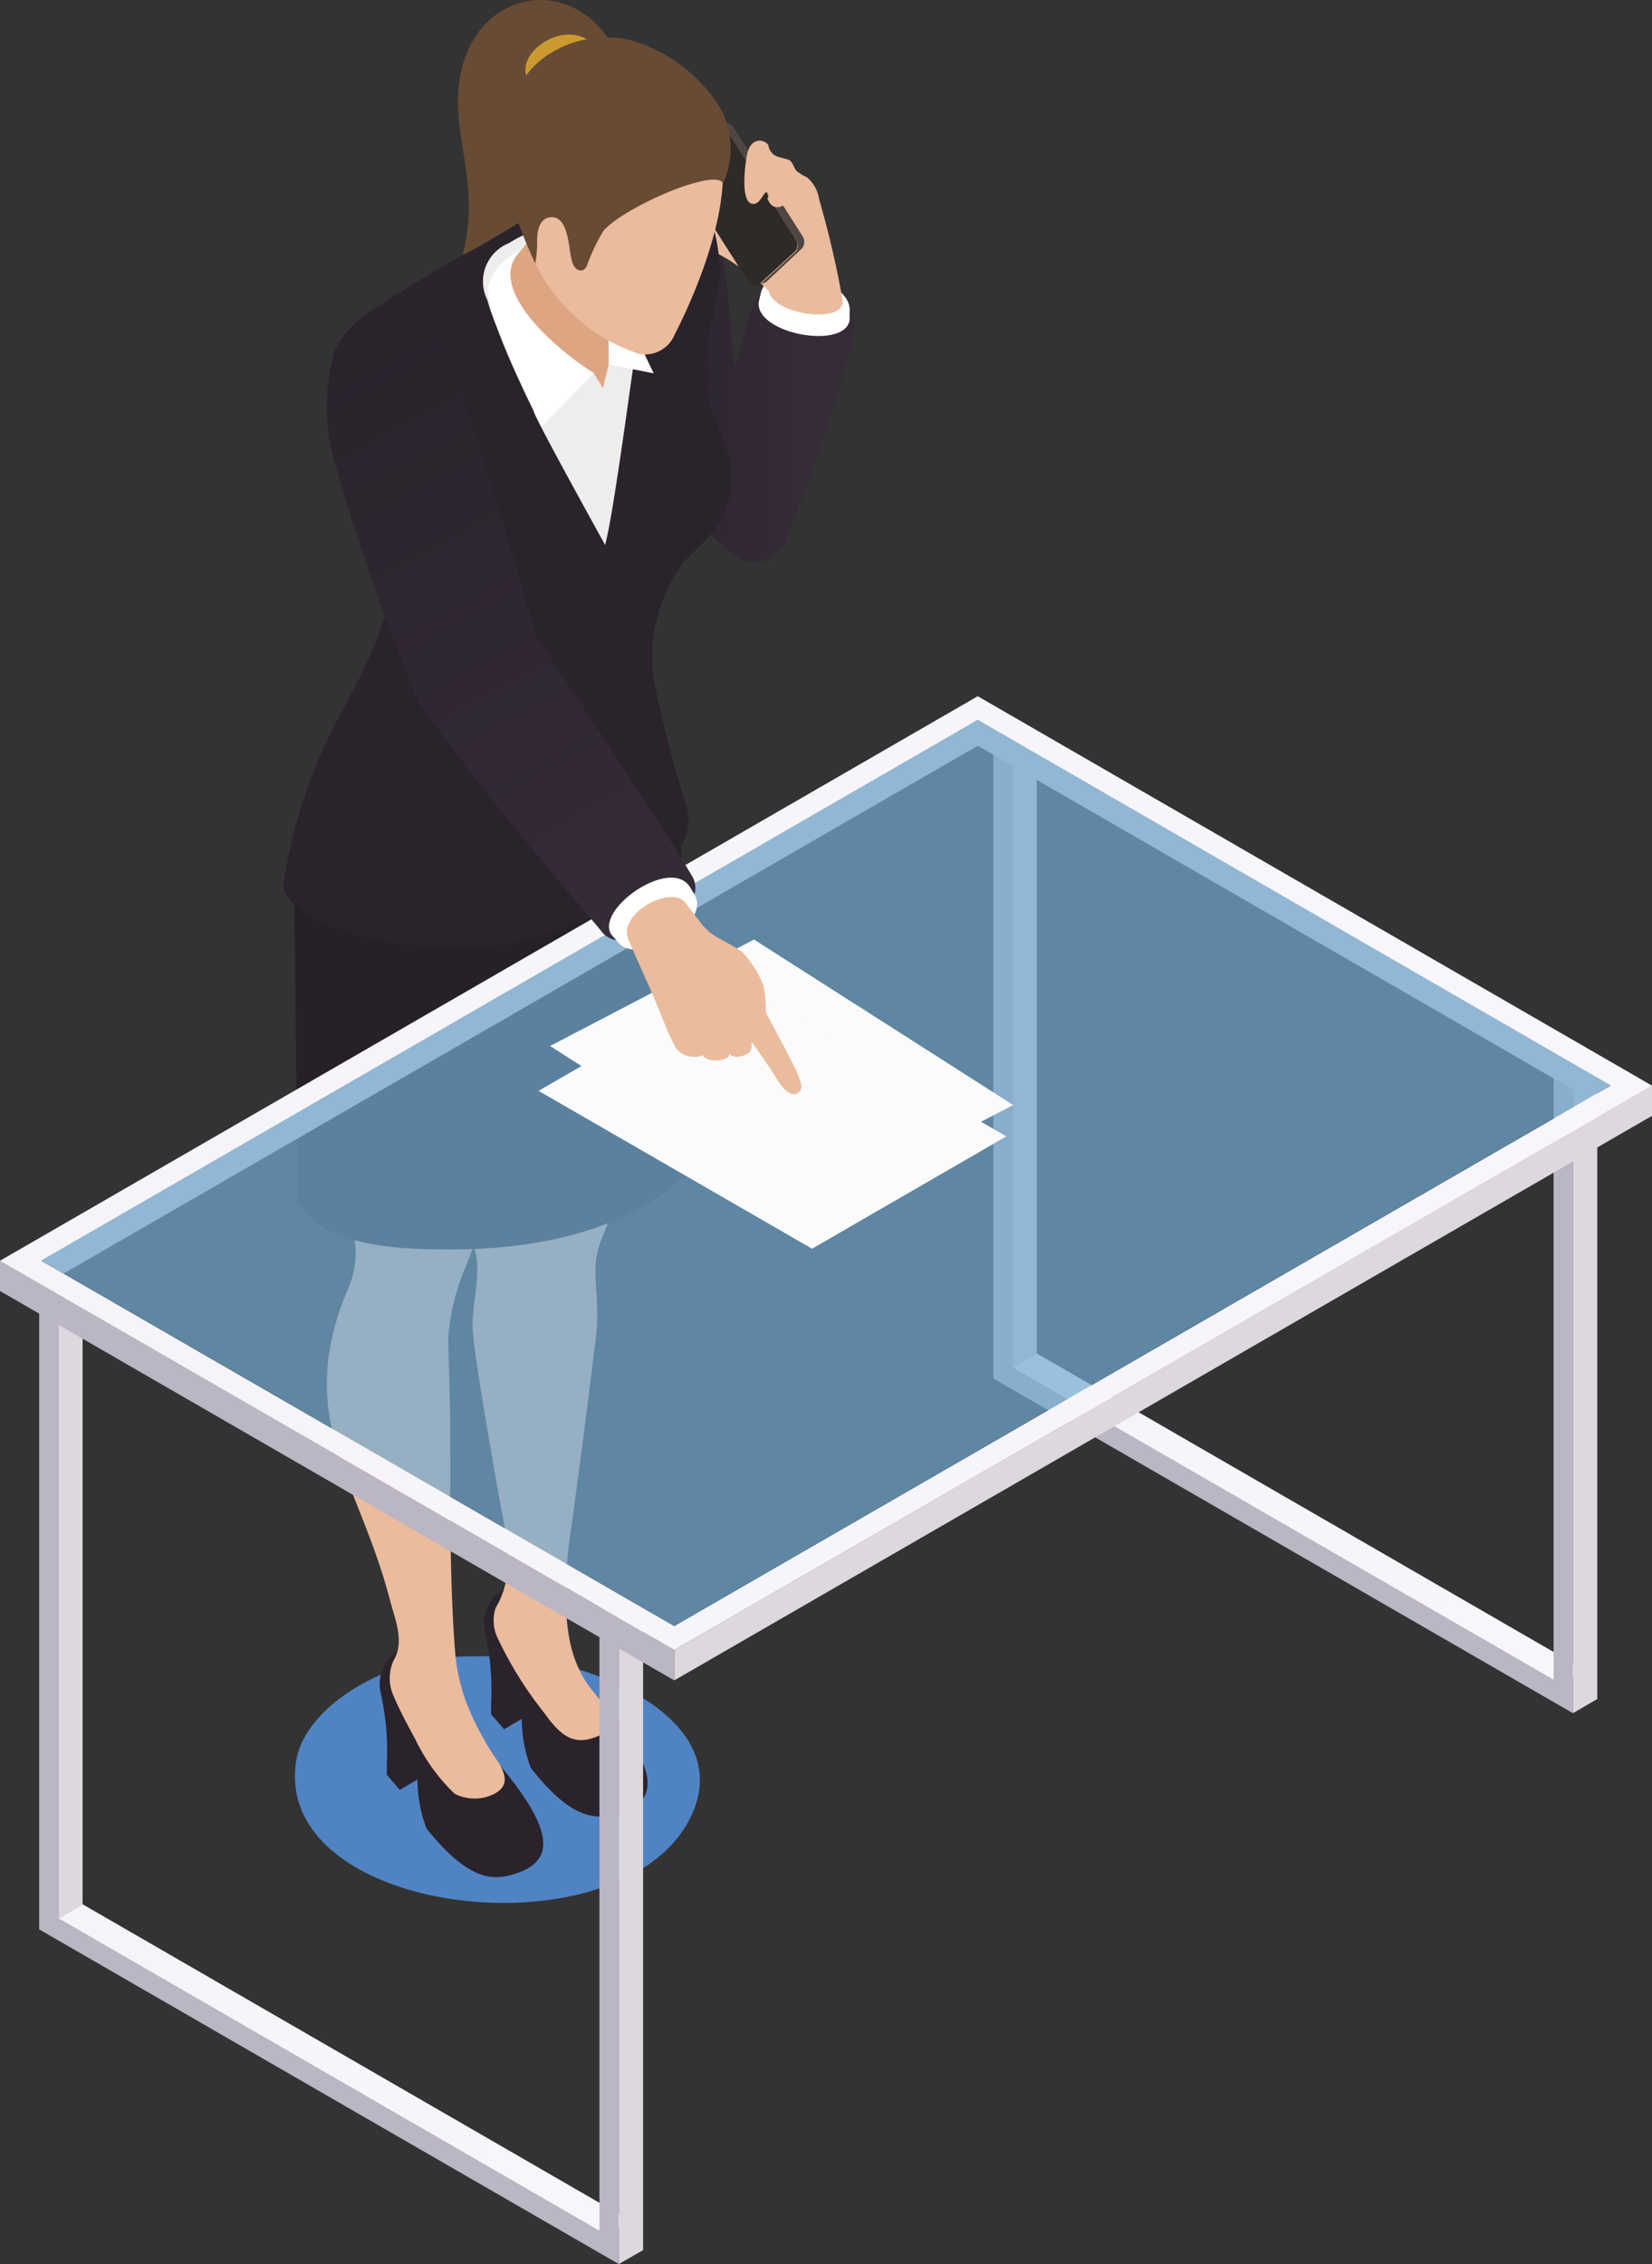
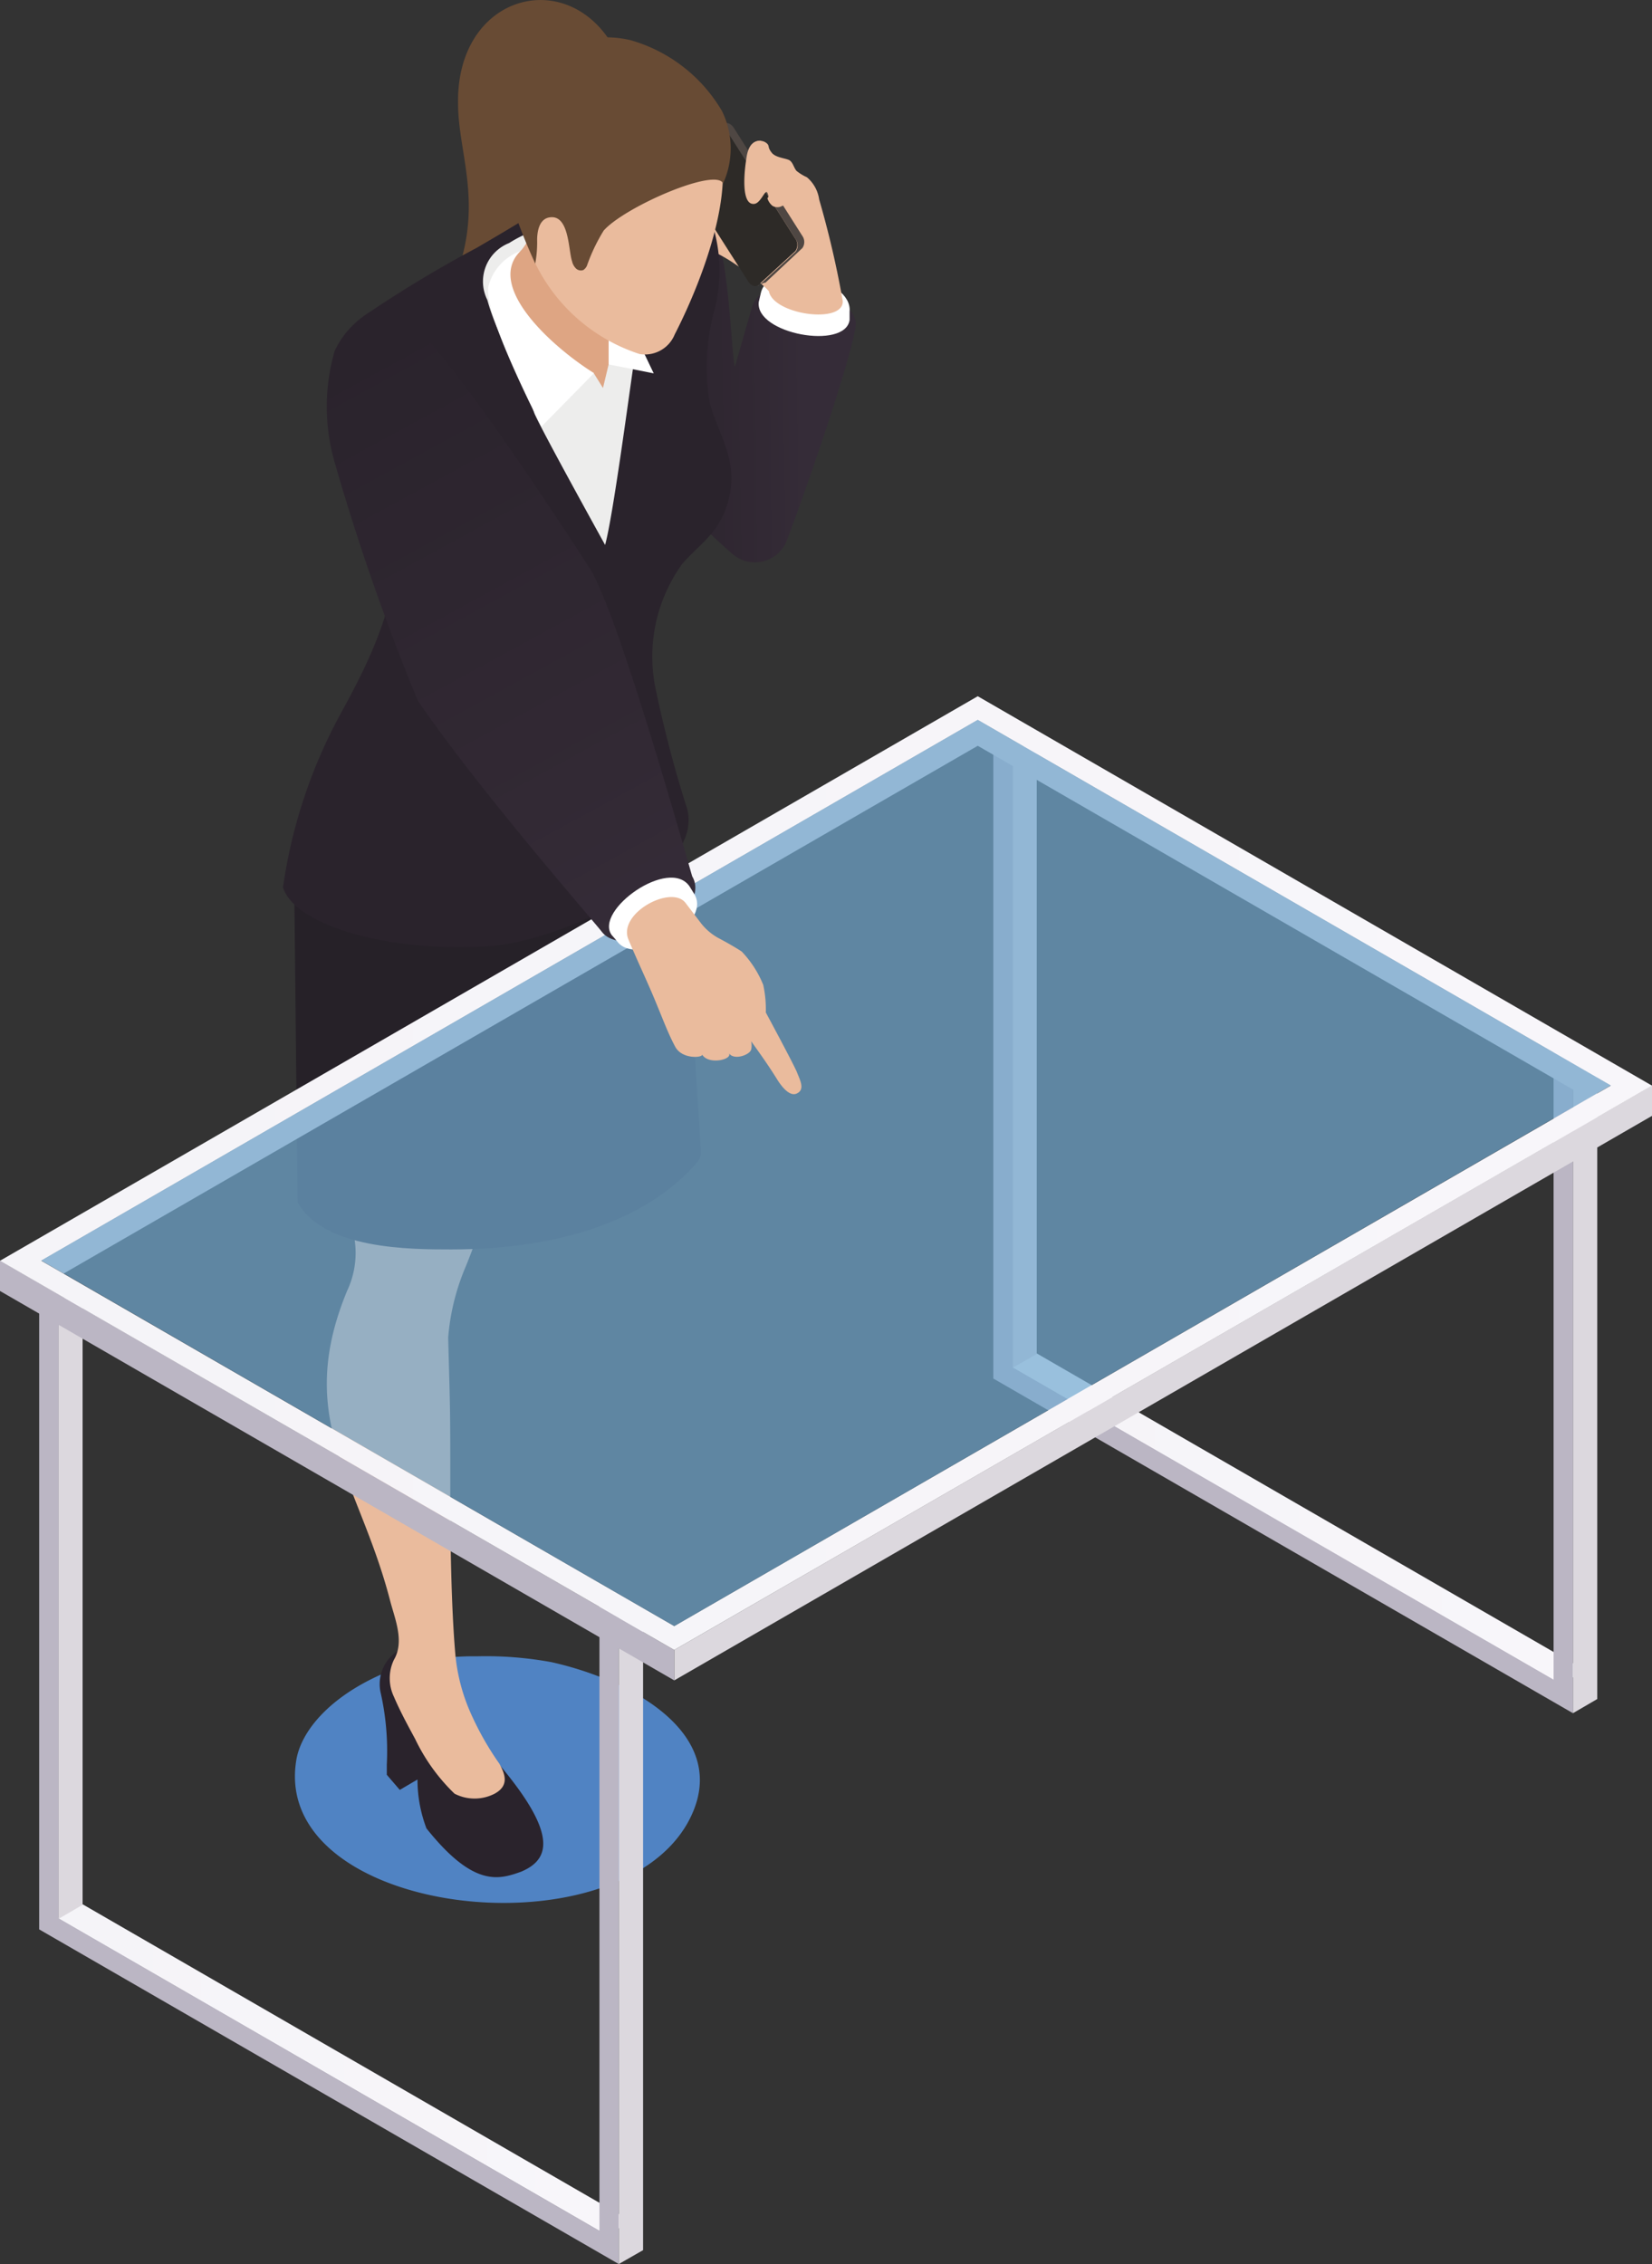
<svg xmlns="http://www.w3.org/2000/svg" xmlns:xlink="http://www.w3.org/1999/xlink" viewBox="0 0 70 95.93">
  <rect x="0" y="0" width="70" height="95.93" fill="#333333" stroke="none" />
  <defs>
    <style>.cls-1{isolation:isolate;}.cls-2{fill:#5083c3;}.cls-3{fill:#2a232c;}.cls-4{fill:#eabb9d;}.cls-5{fill:#262128;}.cls-6{fill:url(#Ѕезым_нный_градиент_37);}.cls-7{fill:#fff;}.cls-8{fill:#4f4743;}.cls-9{fill:#2d2a27;}.cls-10{fill:#684b34;}.cls-11{fill:#ca9a30;}.cls-12{fill:#ededec;}.cls-13{fill:#dea583;}.cls-14{fill:url(#Ѕезым_нный_градиент_813);}.cls-15{fill:#dcd8de;}.cls-16{fill:#bbb6c4;}.cls-17{fill:url(#Ѕезым_нный_градиент_813-2);}.cls-18{fill:url(#Ѕезым_нный_градиент_813-3);}.cls-19{fill:#72aad2;opacity:0.7;mix-blend-mode:screen;}.cls-20{fill:#fbfbfb;}.cls-21{fill:url(#Ѕезым_нный_градиент_37-2);}</style>
    <linearGradient id="Ѕезым_нный_градиент_37" x1="34.05" y1="44.72" x2="26.91" y2="44.82" gradientUnits="userSpaceOnUse">
      <stop offset="0" stop-color="#352c38" />
      <stop offset="0.24" stop-color="#322934" />
      <stop offset="1" stop-color="#2a232c" />
    </linearGradient>
    <linearGradient id="Ѕезым_нный_градиент_813" x1="42.88" y1="64.35" x2="67.18" y2="64.35" gradientUnits="userSpaceOnUse">
      <stop offset="0" stop-color="#f5f4f8" />
      <stop offset="1" stop-color="#f8f6fa" />
    </linearGradient>
    <linearGradient id="Ѕезым_нный_градиент_813-2" x1="2.45" y1="87.7" x2="26.74" y2="87.7" xlink:href="#Ѕезым_нный_градиент_813" />
    <linearGradient id="Ѕезым_нный_градиент_813-3" x1="0" y1="77.71" x2="70" y2="77.71" xlink:href="#Ѕезым_нный_градиент_813" />
    <linearGradient id="Ѕезым_нный_градиент_37-2" x1="26.08" y1="68" x2="13.17" y2="43.78" gradientTransform="matrix(1, -0.01, 0.01, 1, 1.03, -0.61)" xlink:href="#Ѕезым_нный_градиент_37" />
  </defs>
  <title>1Безымянный-4</title>
  <g class="cls-1">
    <g id="Слой_1" data-name="Слой 1">
      <g id="_2" data-name="2">
        <path class="cls-2" d="M12.56,102.55c-1.13,6.58,13.38,8.33,16.57,2.7,2-3.57-2.1-6-5.75-6.82a15.29,15.29,0,0,0-3.18-.25,10.13,10.13,0,0,0-4.14.81C13.85,100,12.76,101.41,12.56,102.55Z" transform="translate(0 -28)" />
        <path class="cls-3" d="M20.1,101.58c-.45-.49-.33-1-.6-1.61-.37-.8-.51-1.26-.93-2a.78.78,0,0,0-.4-.38c-.11,0-.35.09-.46.09a1.68,1.68,0,0,0-1.59,2,11.28,11.28,0,0,1,.27,3.09v.43l.55.64.75-.44a5.83,5.83,0,0,0,.38,2.07c2,2.51,3.07,2.17,4,1.84C23.47,106.73,23.7,105.44,20.1,101.58Z" transform="translate(0 -28)" />
        <path class="cls-4" d="M14.71,82.69c-2.26,5.46.49,8,1.82,13.13.2.77.62,1.73.16,2.51a1.82,1.82,0,0,0,0,1.56c.26.61.58,1.2.9,1.79A8,8,0,0,0,19.26,104a1.85,1.85,0,0,0,1.7,0c.62-.34.45-.82.2-1.27a12.47,12.47,0,0,1-1.15-2,7.93,7.93,0,0,1-.71-2.57c-.19-2.12-.22-5.14-.22-6.86,0-3.8,0-3.29-.09-6.62a9.61,9.61,0,0,1,.7-2.91c.42-1,1.62-4.11.81-4.8-.56-.48-3.93,1.67-6,2.13A3.76,3.76,0,0,1,14.71,82.69Z" transform="translate(0 -28)" />
-         <path class="cls-3" d="M24.52,99c-.46-.48-.33-1-.6-1.6-.37-.8-.51-1.26-.93-2a.78.78,0,0,0-.4-.38c-.11,0-.35.08-.46.09a1.68,1.68,0,0,0-1.59,2,11.28,11.28,0,0,1,.27,3.09v.43l.55.64.75-.44a5.83,5.83,0,0,0,.38,2.07c1.94,2.51,3.06,2.17,4,1.84C27.89,104.18,28.12,102.89,24.52,99Z" transform="translate(0 -28)" />
-         <path class="cls-4" d="M25.12,99.65c-1-1.22-1.18-2.71-1.14-4.6A18.27,18.27,0,0,1,24.17,93c.23-1.64.66-4.89,1.07-8.24.26-2.12-.36-2.88.33-4.46a3.9,3.9,0,0,0,.34-1.65l-5.66.88c-.25.46,0,.56-.29,1,.59,1.21,0,2.57.07,3.81s1,6.44,1.23,7.71a11.77,11.77,0,0,1,.25,2.37A3.61,3.61,0,0,1,21,96.13a1.72,1.72,0,0,0,.07,1.24,16,16,0,0,0,2,3.22c.65.9,1.19,1.4,2.2,1S26.14,100.89,25.12,99.65Z" transform="translate(0 -28)" />
        <path class="cls-5" d="M12.61,78.94c1.1,2,4.79,2,6.51,2,4.72,0,8.31-1.3,10.36-3.62.28-.31.23-.45.2-.86-.4-6-.5-10.1-1.14-15.27-1,.51-15.44,1.59-16.08,3.57Z" transform="translate(0 -28)" />
        <path class="cls-6" d="M31,51.44a1.45,1.45,0,0,0,2.34-.54c1.16-3.07,3-8.58,2.92-9.26-.19-1-2-1.83-3.54-1.43a1.24,1.24,0,0,0-.89.92l-.69,2.41c-.15-.41-.27-5.38-1-5.84-3.34,6.8-4,8.57-1.46,11.49C29.31,49.88,30.2,50.74,31,51.44Z" transform="translate(0 -28)" />
        <path class="cls-7" d="M36,41.56s0-.28,0-.36c.13-1.39-3.43-2.23-3.76-.79l-.09.39C32,42.15,35.81,42.84,36,41.56Z" transform="translate(0 -28)" />
        <path class="cls-4" d="M28.52,38c1.19.64,1.55.23,3.63,1.95a2.66,2.66,0,0,1,.43.39c.19,1,3.18,1.41,3.13.41a40.64,40.64,0,0,0-1-4.3,1.5,1.5,0,0,0-.52-.94,2,2,0,0,1-.44-.27c-.11-.13-.14-.32-.27-.43s-.6-.11-.78-.34-.09-.26-.18-.37a.44.44,0,0,0-.63,0c-.18.16-.27.83-.27.83-.23-.34-.48-1-1-1a1.88,1.88,0,0,0-.58.07.92.92,0,0,0-.54.31c-.11.17-.05.47.15.51s.21,0,.31,0,.25.21.31.36l.3.75a1.29,1.29,0,0,1,.1,1,1,1,0,0,1-1.14.36,3.62,3.62,0,0,0-.56-.17c-.29-.05-.67,0-.75.31A.52.52,0,0,0,28.52,38Z" transform="translate(0 -28)" />
        <g class="cls-1">
          <path class="cls-8" d="M34,38l-2.91-4.59c-.11-.16-.26-.23-.38-.18l-.29.13c.12,0,.27,0,.37.18l2.92,4.59a.45.45,0,0,1,0,.54l-1.57,1.44-.05,0,.29-.13.05,0L34,38.51A.45.45,0,0,0,34,38Z" transform="translate(0 -28)" />
          <path class="cls-9" d="M33.69,38.1l-2.92-4.59c-.11-.18-.3-.25-.42-.14L28.78,34.8a.46.46,0,0,0,0,.54l2.92,4.58c.12.19.31.26.43.16l1.57-1.44A.45.45,0,0,0,33.69,38.1Z" transform="translate(0 -28)" />
        </g>
        <path class="cls-4" d="M34.16,36.87c.24-.62-.3-1.11-.78-1.43a3.67,3.67,0,0,1-1.11-.92c-.06-.1.07-.55-.05-.56-.56,0-.58.71-.62.93-.07.51-.18,1.78.34,1.75.3,0,.49-.68.58-.46s0,.16,0,.23a.66.66,0,0,0,.21.31.4.4,0,0,0,.42,0c.08,0,.09-.1.13-.17.23-.35.18.48.62.46A.23.23,0,0,0,34.16,36.87Z" transform="translate(0 -28)" />
        <path class="cls-10" d="M19.41,32.39c0,2.15,1.12,4.27-.16,7.5a7.38,7.38,0,0,0,1-.11,2.6,2.6,0,0,0,1-.62c1.36-1.37,1.49-1.72,1.57-2.79.26-3.69.19-2.19,2.11-6.43.18-.39,1.2.23.94-.17C23.83,26.57,19.33,27.87,19.41,32.39Z" transform="translate(0 -28)" />
-         <path class="cls-11" d="M23,29.82c-1.35.94-.64,2.2.51,2.21a1.91,1.91,0,0,0,1.86-1.35C25.54,29.74,24.26,29,23,29.82Z" transform="translate(0 -28)" />
        <path class="cls-3" d="M26,35.1c1.82-1,3.31.32,4.16,2.32a6.58,6.58,0,0,1,.1,3.76A9.2,9.2,0,0,0,30.06,45c.21.9.71,1.71.87,2.61a3.71,3.71,0,0,1-.68,2.87c-.4.52-.92.92-1.34,1.41a6.71,6.71,0,0,0-1.11,5.39,50.71,50.71,0,0,0,1.32,5c.72,2.8-5.34,5.6-8.39,5.81-4.06.28-8.2-.81-8.74-2.49a21.8,21.8,0,0,1,2.52-7.5c1.37-2.5,2.67-5.29,2.14-8.08a10.78,10.78,0,0,0-1.54-3.57,7,7,0,0,1-.77-2,3.06,3.06,0,0,1,1.15-3.11A51.08,51.08,0,0,1,20.2,38.5C22.53,37.15,23.86,36.26,26,35.1Z" transform="translate(0 -28)" />
        <path class="cls-12" d="M25.64,51.09c.33-1.19,1-6.26,1.19-7.53a8.42,8.42,0,0,0,0-3.77,8.1,8.1,0,0,0-.48-1.14,2.85,2.85,0,0,0-.6-.89c-.43-.36-1.3-.26-1.86-.26a5.24,5.24,0,0,0-2.32.8,1.75,1.75,0,0,0-.92,2.41c.4,1.48,1.49,3.35,2,4.82C22.92,46.13,24.17,48.43,25.64,51.09Z" transform="translate(0 -28)" />
        <path class="cls-7" d="M24.85,39.33l.94,4.11,1.91.38-1.4-2.93A6.24,6.24,0,0,0,24.85,39.33Z" transform="translate(0 -28)" />
        <path class="cls-13" d="M22.63,37.41c.85.84,3.16,2.8,3.16,2.85,0,1.29,0,2.74,0,3.18l-.24,1-.38-.61a6.47,6.47,0,0,1-3.1-2.11,3,3,0,0,1-.59-2.26,2.63,2.63,0,0,1,.61-.86A2.44,2.44,0,0,0,22.63,37.41Z" transform="translate(0 -28)" />
        <path class="cls-7" d="M22.05,38.64a2.16,2.16,0,0,0-1.34,1.44c-.12.4.07,1.53,1.74,5,.17.34.33.68.49,1l2.23-2.27C23.45,42.74,20.54,40.15,22.05,38.64Z" transform="translate(0 -28)" />
        <path class="cls-4" d="M22.05,33.37a11.58,11.58,0,0,0,.49,5.48A7.49,7.49,0,0,0,27.1,43a1.36,1.36,0,0,0,1.49-.83c1.28-2.49,2.76-6.6,1.65-8.5a6.08,6.08,0,0,0-3.25-3C25.82,30.25,22.54,30.73,22.05,33.37Z" transform="translate(0 -28)" />
        <path class="cls-10" d="M30.59,32.7a6.58,6.58,0,0,0-3.88-3,4.49,4.49,0,0,0-3.63.72,3.7,3.7,0,0,0-1.32,1.79,6.76,6.76,0,0,0-.35,2.23,6.52,6.52,0,0,0,.27,2.2,24.79,24.79,0,0,0,1,2.53,5,5,0,0,0,.08-1c0-.3.06-.85.48-.95.89-.2.84,1.4,1,1.85a.62.62,0,0,0,.16.3.3.3,0,0,0,.32.07.44.44,0,0,0,.15-.18,7.56,7.56,0,0,1,.71-1.49c.88-1,4.74-2.68,5.06-2A3.58,3.58,0,0,0,30.59,32.7Z" transform="translate(0 -28)" />
        <polygon class="cls-14" points="67.17 70.77 43.92 57.34 42.88 57.94 66.14 71.37 67.17 70.77" />
        <polygon class="cls-15" points="43.93 31.48 43.93 57.37 42.9 57.96 42.9 31.71 43.93 31.48" />
        <polygon class="cls-16" points="65.83 44.31 65.83 71.17 42.91 57.94 42.91 31.78 42.09 31.38 42.09 58.41 66.65 72.59 66.65 44.78 65.83 44.31" />
        <polygon class="cls-15" points="67.68 45 67.68 71.99 66.65 72.59 66.65 44.78 67.68 45" />
        <polygon class="cls-17" points="26.74 94.11 3.49 80.68 2.45 81.28 25.71 94.71 26.74 94.11" />
        <polygon class="cls-15" points="3.5 54.83 3.5 80.71 2.47 81.31 2.47 55.05 3.5 54.83" />
        <polygon class="cls-16" points="25.4 67.65 25.4 94.52 2.48 81.28 2.48 55.12 1.66 54.73 1.66 81.75 26.22 95.93 26.22 68.13 25.4 67.65" />
        <polygon class="cls-15" points="27.25 68.34 27.25 95.34 26.22 95.93 26.22 68.13 27.25 68.34" />
        <g id="Axonometric_Cube" data-name="Axonometric Cube">
          <polygon id="Cube_face_-_left" data-name="Cube face - left" class="cls-15" points="70 45.99 28.57 69.91 28.57 71.2 70 47.28 70 45.99" />
          <polygon id="Cube_face_-_right" data-name="Cube face - right" class="cls-16" points="0 54.7 28.57 71.2 28.57 69.91 0 53.41 0 54.7" />
          <path class="cls-18" d="M0,81.42,28.57,97.91,70,74,41.43,57.5ZM28.57,96.9,1.75,81.42,41.43,58.51,68.25,74Z" transform="translate(0 -28)" />
        </g>
        <polygon class="cls-15" points="41.43 31.6 2.7 53.96 1.75 53.41 41.43 30.5 68.25 45.99 67.3 46.54 41.43 31.6" />
        <polygon class="cls-19" points="28.57 68.9 1.75 53.41 41.43 30.5 68.25 45.99 28.57 68.9" />
-         <polygon class="cls-20" points="23.31 44.32 31.95 39.81 42.93 46.82 34.29 51.33 23.31 44.32" />
-         <polygon class="cls-20" points="22.82 46.22 31.06 41.46 42.64 48.15 34.41 52.91 22.82 46.22" />
-         <path class="cls-21" d="M16.12,41a3.77,3.77,0,0,0-1.94,1.87,8.52,8.52,0,0,0,0,4.72A95.8,95.8,0,0,0,17.7,57.68c2.54,3.73,7.49,9.39,7.8,9.8,1,1.28,4.71-.86,3.83-2.35C27.64,62.28,22.74,55,22.74,55c-.31-1.06-3.13-11.12-4.34-13.05C17.55,40.6,16.51,40.77,16.12,41Z" transform="translate(0 -28)" />
+         <path class="cls-21" d="M16.12,41a3.77,3.77,0,0,0-1.94,1.87,8.52,8.52,0,0,0,0,4.72A95.8,95.8,0,0,0,17.7,57.68c2.54,3.73,7.49,9.39,7.8,9.8,1,1.28,4.71-.86,3.83-2.35c-.31-1.06-3.13-11.12-4.34-13.05C17.55,40.6,16.51,40.77,16.12,41Z" transform="translate(0 -28)" />
        <path class="cls-7" d="M25.92,67.62s.19.21.24.28c.85,1.1,4-.74,3.27-2l-.21-.34C28.36,64.29,25.16,66.58,25.92,67.62Z" transform="translate(0 -28)" />
        <path class="cls-4" d="M33.78,73.46c-.09-.26-1.33-2.56-1.33-2.56a4.87,4.87,0,0,0-.11-1.17,4.44,4.44,0,0,0-.91-1.41c-.11-.08-.56-.35-1-.58a2.4,2.4,0,0,1-.74-.64l-.64-.84c-.6-.79-2.89.44-2.42,1.55.39.94.83,1.84,1.21,2.78.25.6.47,1.2.77,1.76s1.2.46,1.14.33c.26.45,1.29.22,1.14-.05.21.31.88.07.94-.16a.88.88,0,0,0,0-.35c.37.52.72,1,1.14,1.68.09.13.46.7.8.53S33.91,73.79,33.78,73.46Z" transform="translate(0 -28)" />
      </g>
    </g>
  </g>
</svg>